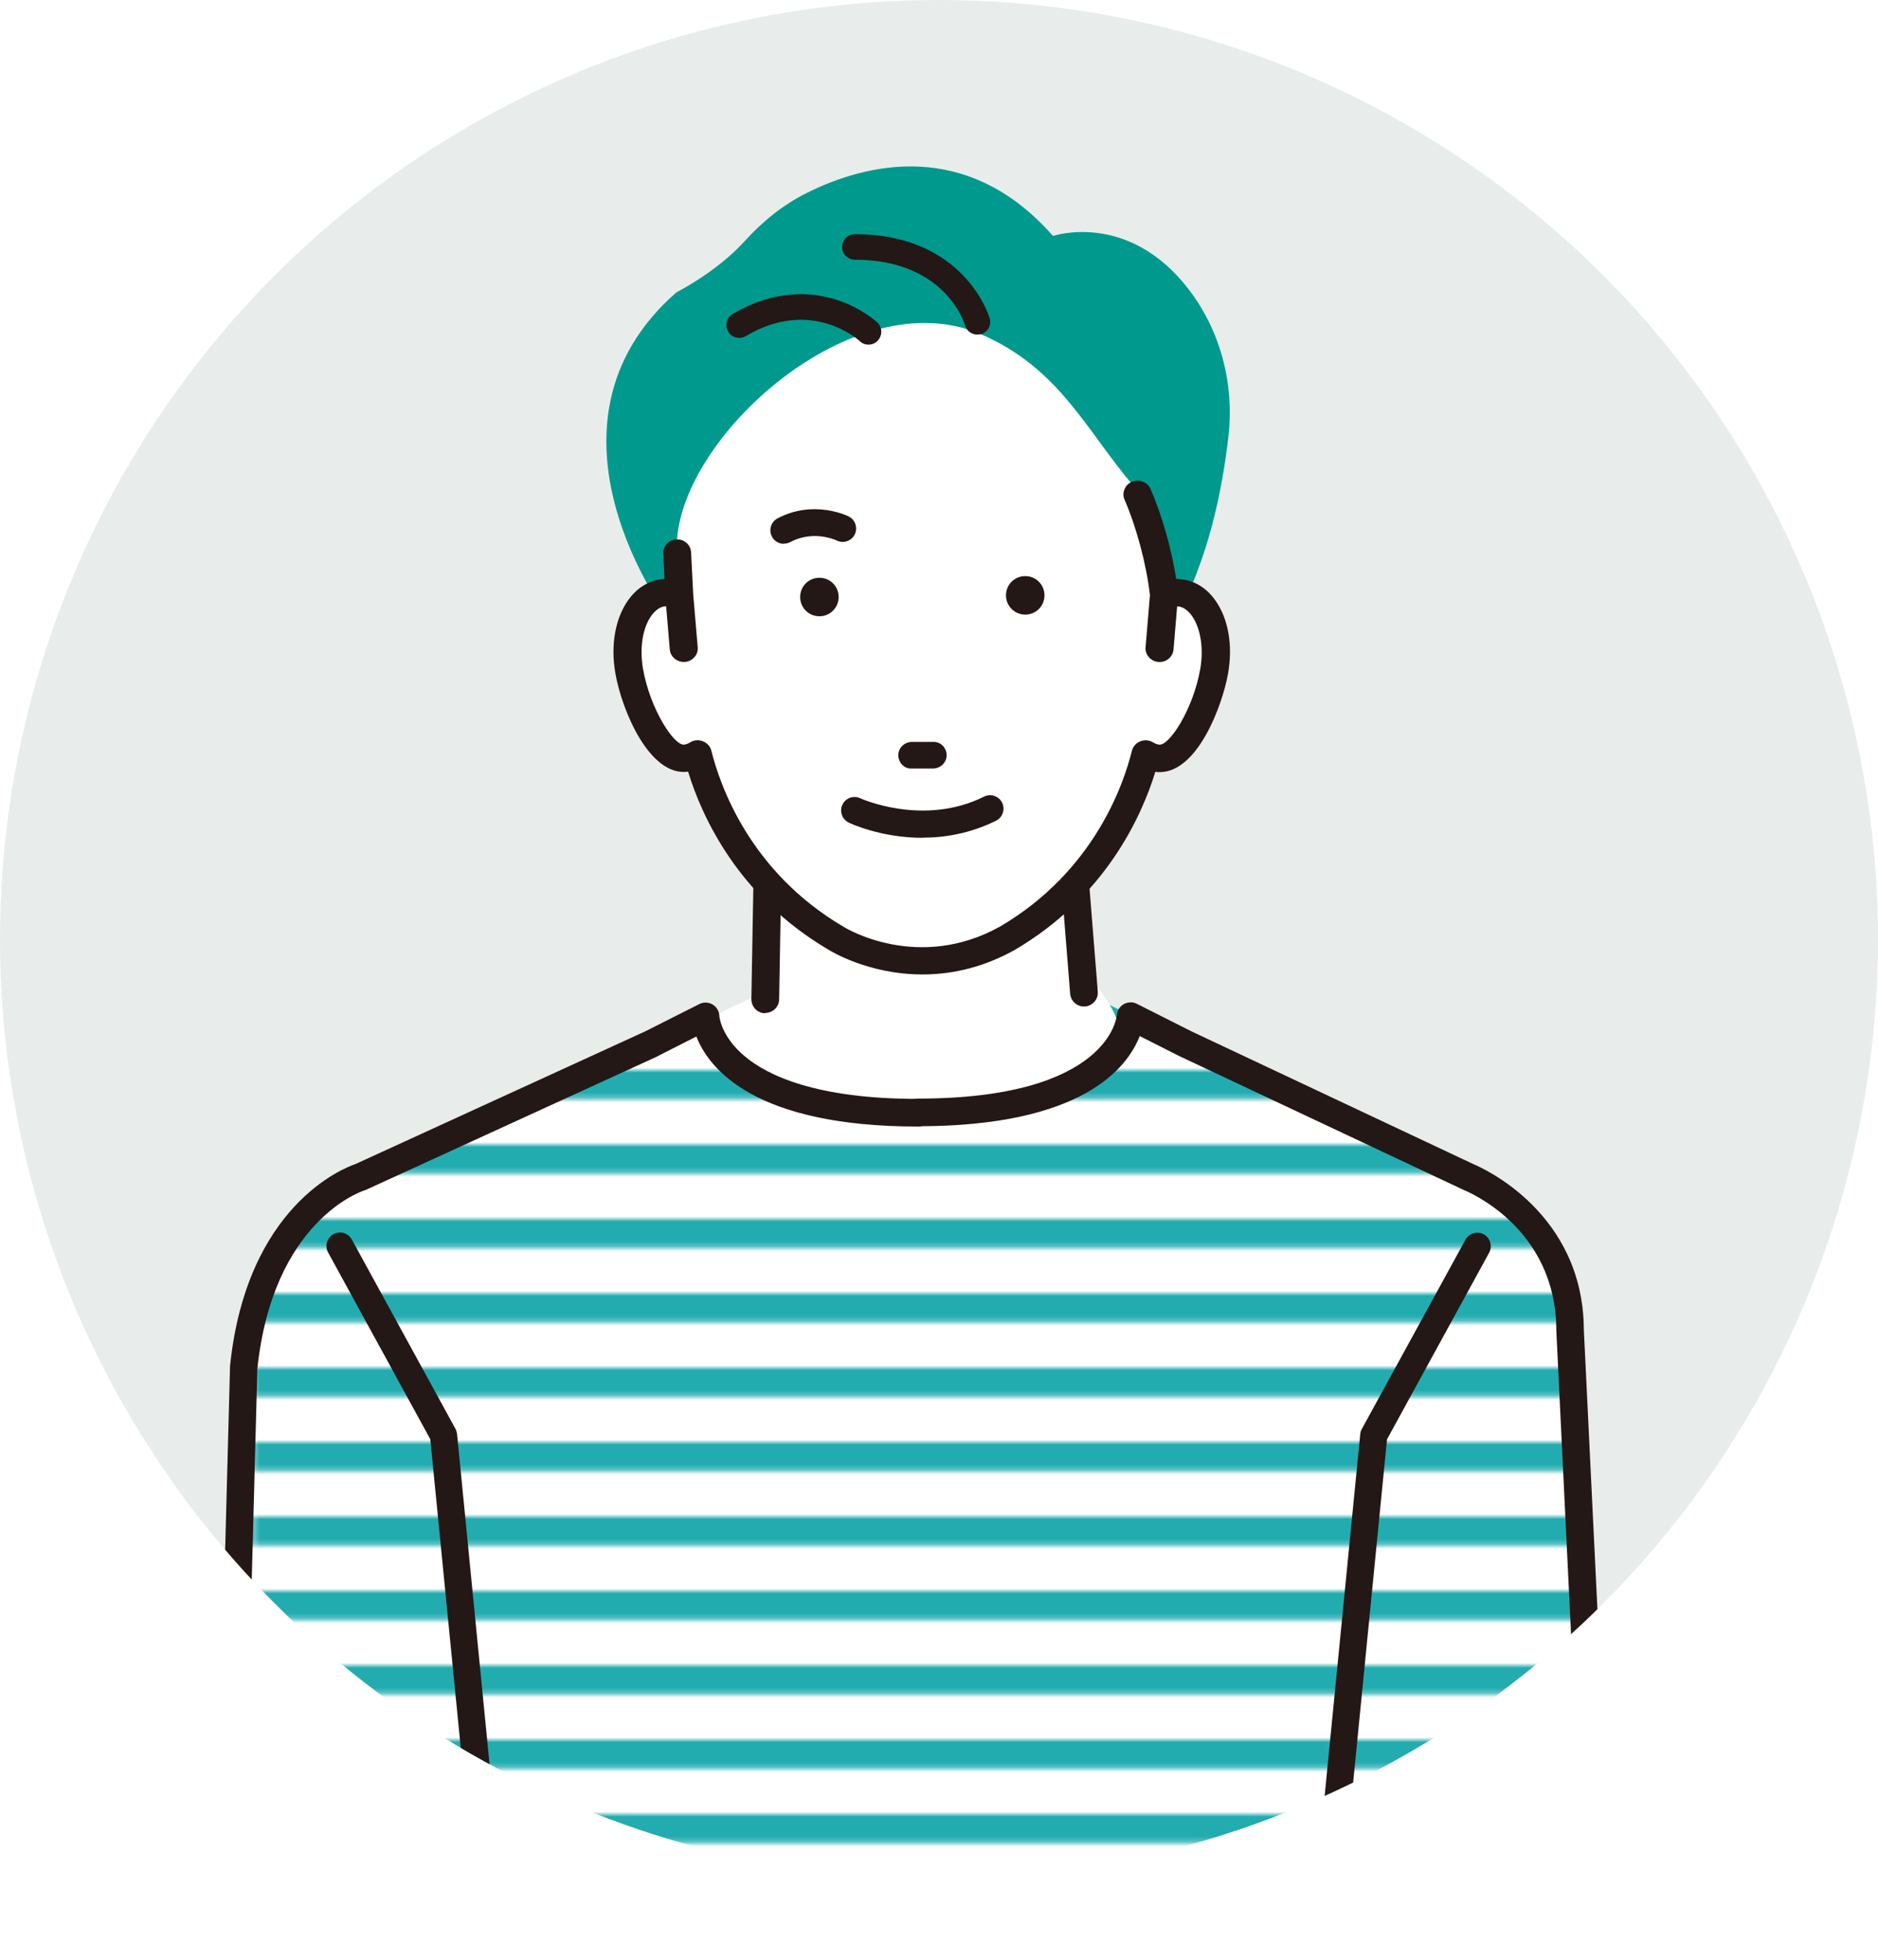
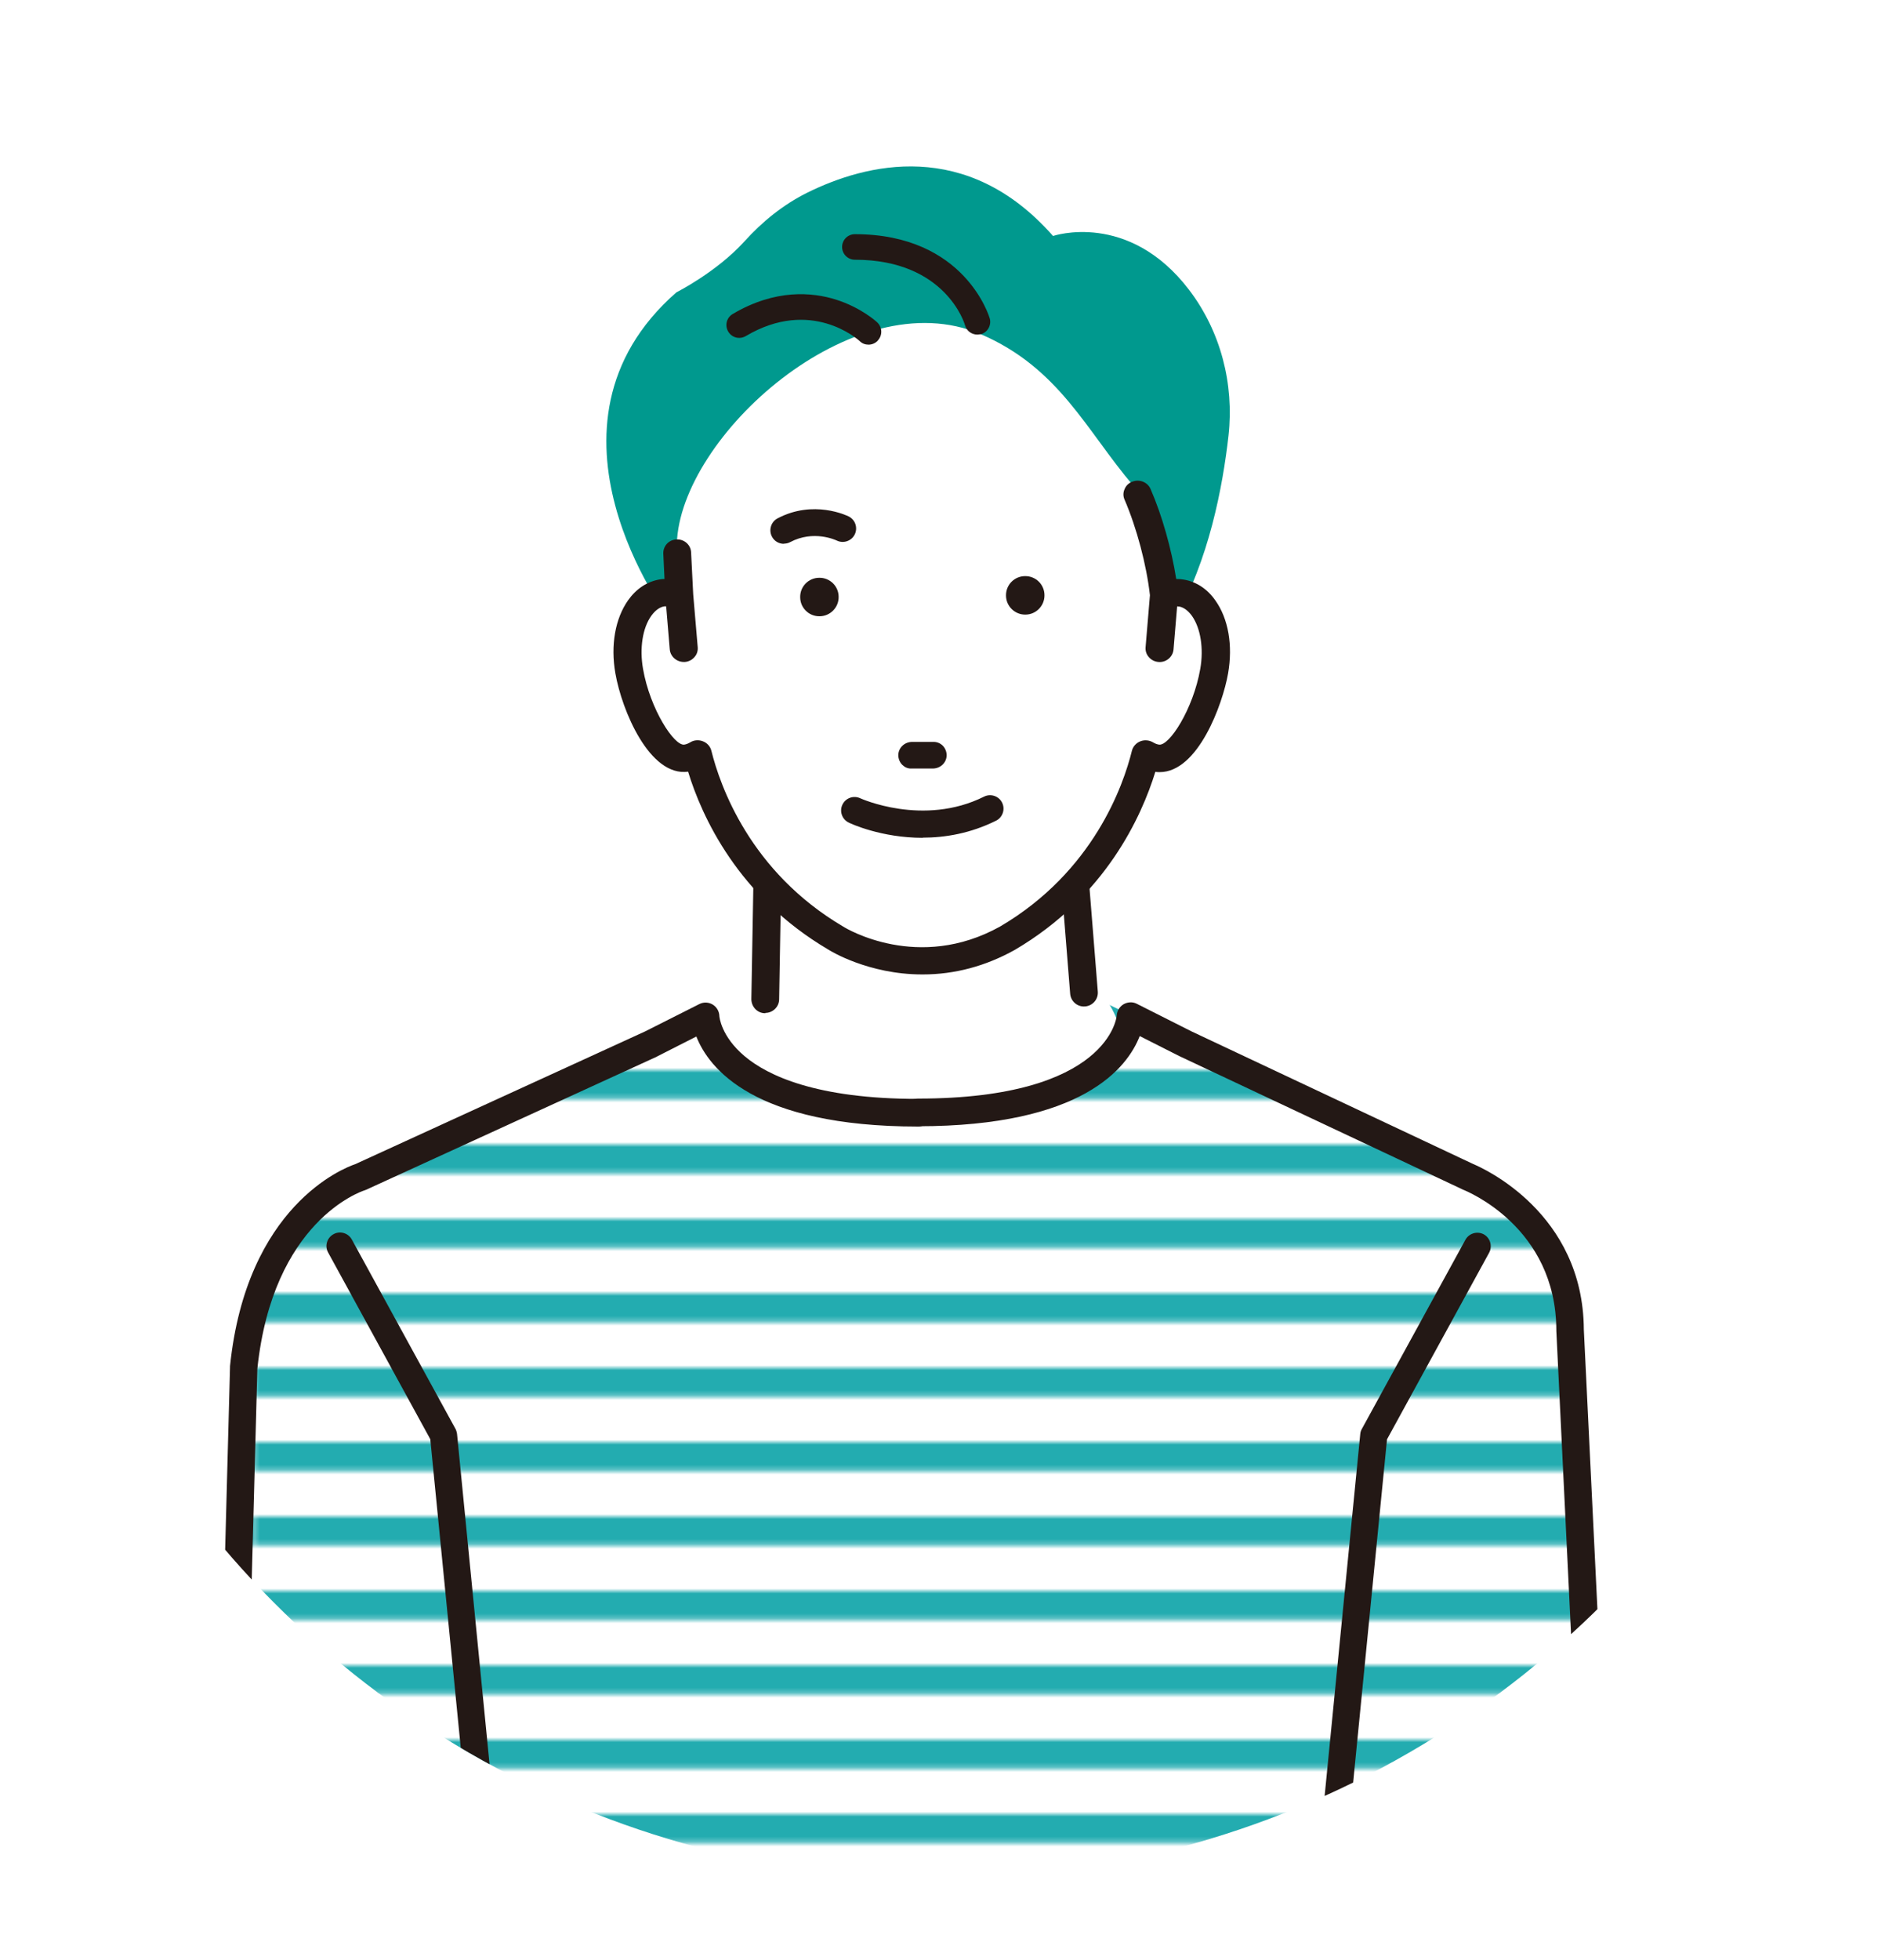
<svg xmlns="http://www.w3.org/2000/svg" id="_レイヤー_2" data-name="レイヤー 2" viewBox="0 0 125 130.39">
  <defs>
    <style>
      .cls-1 {
        fill: none;
      }

      .cls-2 {
        fill: #23acb0;
      }

      .cls-3 {
        fill: url(#_新規パターンスウォッチ_32);
      }

      .cls-4 {
        fill: #231815;
      }

      .cls-5 {
        fill: #fff;
      }

      .cls-6 {
        fill: #e8edeb;
      }

      .cls-7 {
        fill: #00998e;
      }

      .cls-8 {
        clip-path: url(#clippath);
      }
    </style>
    <clipPath id="clippath">
      <circle class="cls-1" cx="62.5" cy="62.5" r="62.5" />
    </clipPath>
    <pattern id="_新規パターンスウォッチ_32" data-name="新規パターンスウォッチ 32" x="0" y="0" width="277.71" height="14.54" patternTransform="translate(-4386.38 -5170.83) scale(.33)" patternUnits="userSpaceOnUse" viewBox="0 0 277.71 14.54">
      <g>
        <rect class="cls-1" y="0" width="277.71" height="14.54" />
        <rect class="cls-2" y="0" width="277.71" height="5.84" />
        <rect class="cls-5" y="5.84" width="277.71" height="8.7" />
      </g>
    </pattern>
  </defs>
  <g id="_レイヤー_1-2" data-name="レイヤー 1">
    <g>
-       <circle class="cls-6" cx="62.5" cy="62.5" r="62.5" />
      <g class="cls-8">
        <g>
          <path class="cls-7" d="M66.86,31.22s-17.08-2.16-20.47,8.53l.17,1.19-2.05.17s-9.67-12.74.51-21.66c0,0,2.67-1.34,4.53-3.39,1.19-1.32,2.59-2.45,4.18-3.24,3.9-1.93,10.61-3.65,16.36,2.88,0,0,5.02-1.71,9.06,3.59,2.1,2.76,3,6.25,2.62,9.69-.38,3.38-1.31,8.34-3.6,12.25l-5.01-1.14-6.31-8.87Z" />
          <path class="cls-5" d="M51.95,65.96l-14.84,6.23-13.13,6.11h0c-6.48,2.75-6.8,10.2-6.8,10.2l-2.05,40.89c0,.06,0,.1,0,.12,0,.1,0,.12,0,0,.01.08.05-.27.08-.65,0,.12,0,.33-.02.66-.01.25-.03.53-.05.86h91.41c-.02-.33-.04-.61-.05-.86-.01-.33-.02-.54-.02-.66.03.37.06.72.08.65,0,.12,0,.1,0,0,0-.02,0-.06,0-.12l-2.05-40.89s-.32-7.45-6.8-10.2h0l-25.55-12.25-20.21-.09Z" />
          <path class="cls-3" d="M51.95,65.96l-14.84,6.23-13.13,6.11h0c-6.48,2.75-6.8,10.2-6.8,10.2l-2.05,40.89c0,.06,0,.1,0,.12,0,.1,0,.12,0,0,.01.08.05-.27.08-.65,0,.12,0,.33-.02.66-.01.25-.03.53-.05.86h91.41c-.02-.33-.04-.61-.05-.86-.01-.33-.02-.54-.02-.66.03.37.06.72.08.65,0,.12,0,.1,0,0,0-.02,0-.06,0-.12l-2.05-40.89s-.32-7.45-6.8-10.2h0l-25.55-12.25-20.21-.09Z" />
          <g>
            <path class="cls-5" d="M72.16,66.05l-1.06-13.22h-19.92l-.24,13.66c.91.68-3.32,1.45-2.83,2.32,2.02,3.66,10.62,5.22,13.01,5.21,2.83,0,10.63-1.36,12.46-4.48.62-1.06-1.41-3.49-1.41-3.49Z" />
            <path class="cls-5" d="M61.1,74.95c-2.2,0-11.49-1.47-13.81-5.69-.17-.3-.2-.65-.09-.98.25-.74,1.11-1.11,2.11-1.55.21-.09.49-.21.7-.32l.24-13.6c0-.5.42-.91.92-.91h19.92c.48,0,.88.37.92.85l1.04,12.94c.79.99,2.1,2.97,1.31,4.32-2.06,3.49-10.2,4.93-13.25,4.93h-.01ZM49.21,68.81c2.19,2.82,9.53,4.29,11.89,4.29h.01c2.79,0,10.11-1.39,11.67-4.03.07-.32-.58-1.53-1.32-2.43-.12-.15-.2-.33-.21-.52l-.99-12.38h-18.16l-.22,12.43c.1.19.14.41.12.63-.09.8-.9,1.16-1.93,1.6-.24.11-.59.26-.85.39Z" />
          </g>
          <path class="cls-4" d="M50.94,67.41s-.01,0-.02,0c-.51,0-.91-.43-.91-.94l.24-13.66c0-.5.42-.91.92-.91h19.92c.48,0,.88.37.92.85l1.06,13.22c.04.51-.34.95-.85.99-.51.04-.95-.34-.99-.85l-.99-12.38h-18.16l-.22,12.75c0,.5-.42.91-.92.91Z" />
          <path class="cls-5" d="M78.6,39.45c-.39-.06-.77,0-1.15.15-.05-.49-.29-1.53-.57-2.65-.43-1.68-.98-3.56-1.2-4.07.22-.09.8.66-.25-.57-3.13-3.67-4.93-7.84-10.16-10.08-8.47-3.62-20.01,6.82-20.22,13.95l.1,1.65.07,1.77c-.37-.15-.76-.21-1.15-.15-1.66.27-2.64,2.6-2.19,5.2.45,2.6,2.16,6.06,3.83,5.78.26-.04.51-.14.73-.28.58,2.35,2.66,8.42,9.21,12.26,0,0,5.36,3.36,11.38,0,6.55-3.84,8.63-9.91,9.21-12.26.23.14.47.24.73.28,1.66.27,3.37-3.18,3.83-5.78.45-2.6-.53-4.93-2.19-5.2Z" />
          <g>
            <path class="cls-4" d="M78.73,38.7c-.2-.03-.4-.04-.6-.03-.31-2.03-.94-4.29-1.72-6.08-.17-.39-.63-.57-1.03-.41-.4.16-.59.61-.42,1,.82,1.9,1.48,4.36,1.7,6.43l-.29,3.46c-.04.42.29.79.72.83.02,0,.04,0,.07,0,.41,0,.75-.3.79-.7l.25-3c.09,0,.19,0,.27,0,1.05.17,1.95,1.99,1.54,4.32-.47,2.72-2.09,5.29-2.92,5.16-.15-.02-.29-.08-.44-.17-.21-.13-.48-.15-.72-.06-.24.09-.41.29-.47.53-.57,2.32-2.58,8.11-8.84,11.78-5.52,3.07-10.36.15-10.58,0-6.27-3.68-8.28-9.47-8.85-11.78-.06-.24-.23-.44-.47-.53-.24-.09-.5-.07-.72.06-.15.09-.29.15-.44.17-.82.14-2.44-2.44-2.92-5.16-.4-2.33.49-4.15,1.54-4.32.09-.01.18-.01.28,0l.25,3c.03.4.38.7.79.7.02,0,.04,0,.07,0,.43-.03.76-.4.72-.83l-.3-3.52-.14-2.79c-.02-.42-.39-.75-.83-.73-.44.02-.77.38-.75.8l.09,1.83c-.15,0-.3.01-.44.04-2.12.35-3.37,3.02-2.84,6.09.42,2.44,2.24,6.82,4.74,6.41.02,0,.04,0,.06-.01.86,2.87,3.23,8.31,9.32,11.88.16.1,2.65,1.62,6.17,1.62,1.81,0,3.88-.4,6.05-1.61,6.11-3.58,8.47-9.02,9.34-11.89.02,0,.04,0,.06.01.11.02.22.03.32.03,2.32,0,4.01-4.11,4.41-6.44.53-3.06-.71-5.74-2.84-6.09Z" />
            <path class="cls-4" d="M61.38,64.83c-3.58,0-6.14-1.58-6.24-1.65-6.03-3.54-8.44-8.89-9.34-11.84-2.56.35-4.41-4.07-4.84-6.54-.33-1.88-.01-3.65.85-4.87.55-.77,1.27-1.24,2.1-1.38.1-.02.21-.03.32-.03l-.08-1.68c-.01-.24.07-.47.23-.65.17-.19.4-.29.65-.3.51-.03.95.36.97.86l.14,2.79.3,3.52c.02.24-.05.47-.21.65-.16.19-.39.31-.64.33-.02,0-.05,0-.08,0-.48,0-.89-.37-.93-.83l-.24-2.87s-.08,0-.12,0c-.31.05-.61.27-.87.63-.58.81-.79,2.16-.55,3.53.47,2.7,2.09,5.15,2.75,5.04.13-.02.25-.07.39-.15.25-.16.57-.18.85-.07.28.11.49.34.56.63.57,2.3,2.56,8.04,8.78,11.7.2.13,5,3.02,10.44-.01,6.2-3.64,8.2-9.38,8.77-11.69.07-.28.28-.52.56-.63.28-.11.59-.08.85.07.13.08.26.13.39.15.68.11,2.28-2.35,2.75-5.04.24-1.36.02-2.71-.55-3.52-.26-.36-.56-.58-.87-.63-.04,0-.08,0-.12-.01l-.24,2.87c-.04.49-.49.88-1.01.83-.25-.02-.48-.14-.64-.33-.16-.18-.23-.42-.21-.65l.29-3.46c-.23-2.03-.88-4.48-1.69-6.36-.1-.22-.1-.47,0-.69.09-.23.27-.41.51-.5.47-.19,1.02.02,1.22.48.76,1.74,1.39,3.97,1.71,5.99.17,0,.34.01.5.04h0c.83.14,1.56.61,2.1,1.38.87,1.22,1.18,2.99.85,4.87-.36,2.05-2,6.56-4.55,6.56-.1,0-.19,0-.29-.02-.91,2.95-3.31,8.3-9.36,11.85-1.94,1.08-4,1.63-6.12,1.63ZM45.9,51.04c.06,0,.12.04.14.1.86,2.89,3.22,8.26,9.25,11.8.11.07,2.59,1.6,6.09,1.6,2.07,0,4.09-.54,5.98-1.59,6.05-3.55,8.4-8.92,9.27-11.81.02-.07.09-.11.16-.1h.06c.1.03.21.03.3.04,2.24,0,3.89-4.12,4.27-6.32.31-1.77,0-3.51-.8-4.65-.5-.7-1.16-1.14-1.92-1.27-.19-.03-.38-.04-.57-.03-.08,0-.14-.05-.15-.12-.3-2.03-.94-4.29-1.71-6.05-.14-.32-.52-.47-.85-.33-.16.07-.29.19-.35.35-.06.15-.06.32,0,.47.83,1.91,1.49,4.39,1.71,6.47l-.29,3.49c-.01.16.04.32.14.45.11.13.27.21.45.23.02,0,.04,0,.05,0,.33,0,.62-.25.64-.57l.25-3c0-.07.06-.12.13-.13.12,0,.22,0,.31,0,.39.06.76.32,1.06.75.63.89.86,2.28.6,3.74-.46,2.62-2.09,5.44-3.08,5.27-.17-.03-.33-.09-.49-.19-.18-.11-.4-.13-.59-.05-.19.08-.34.24-.38.43-.58,2.34-2.6,8.17-8.9,11.86-5.58,3.11-10.52.14-10.73,0-6.31-3.7-8.34-9.54-8.91-11.87-.05-.2-.19-.36-.38-.43-.19-.08-.41-.06-.59.05-.17.1-.33.16-.49.19-.99.16-2.62-2.65-3.08-5.27-.25-1.46-.03-2.85.6-3.74.3-.42.67-.68,1.06-.75.09-.01.2-.02.31,0,.07,0,.12.06.13.13l.25,3c.03.34.34.6.7.57.18-.01.34-.09.45-.23.11-.13.16-.28.14-.45l-.3-3.52-.14-2.8c-.02-.35-.32-.61-.68-.59-.18,0-.34.08-.45.21-.11.12-.17.28-.16.44l.09,1.83s-.01.08-.04.11c-.03.03-.06.04-.1.04-.14,0-.28.01-.42.03-.75.12-1.41.56-1.91,1.26-.81,1.14-1.11,2.88-.8,4.66.41,2.39,2.18,6.68,4.57,6.3h.06s.02-.01.03-.01Z" />
          </g>
          <g>
            <g>
              <path class="cls-4" d="M66.96,39.62c0,.71.59,1.28,1.29,1.27.71,0,1.28-.59,1.27-1.29,0-.71-.58-1.28-1.29-1.27-.71,0-1.28.58-1.27,1.29Z" />
              <path class="cls-4" d="M53.26,39.73c0,.71.58,1.28,1.29,1.27.71,0,1.28-.59,1.27-1.29,0-.71-.58-1.28-1.29-1.27-.71,0-1.28.58-1.27,1.29Z" />
            </g>
            <g>
              <path class="cls-4" d="M62.12,51.02c.43,0,.78-.36.77-.79s-.36-.78-.79-.77h-1.43c-.43.01-.78.37-.77.8,0,.43.36.78.79.77h1.43Z" />
              <path class="cls-4" d="M60.35,51.08c-.11-.04-.2-.11-.29-.19-.17-.17-.26-.39-.27-.63,0-.24.09-.46.26-.63.17-.17.39-.26.63-.27h1.43c.24-.01.46.08.63.24.17.17.26.39.27.63,0,.24-.09.46-.26.63-.17.17-.39.26-.63.27h-1.43c-.12.01-.24-.01-.34-.05ZM62.36,49.62c-.08-.03-.17-.05-.26-.05h-1.43c-.18.01-.35.08-.47.21-.13.13-.19.3-.19.48,0,.18.07.35.2.47.13.13.3.19.48.19h1.43c.18-.01.35-.08.47-.21.13-.13.19-.3.19-.48,0-.18-.07-.35-.2-.47-.06-.06-.14-.11-.22-.14ZM62.12,51.02h0s0,0,0,0Z" />
            </g>
          </g>
          <path class="cls-4" d="M52.17,36.18c-.32,0-.63-.17-.79-.48-.23-.44-.06-.98.37-1.21,2.4-1.27,4.64-.18,4.74-.13.44.22.62.76.4,1.2-.22.44-.76.62-1.2.4-.07-.03-1.54-.72-3.1.11-.13.07-.28.1-.42.1Z" />
          <path class="cls-4" d="M61.41,55.74c-2.74,0-4.78-.94-4.91-1.01-.45-.21-.64-.75-.43-1.19.21-.45.74-.64,1.19-.43h0s4.19,1.91,8.24-.11c.44-.22.98-.04,1.2.4.22.44.04.98-.4,1.2-1.71.85-3.4,1.13-4.89,1.13Z" />
          <path class="cls-4" d="M15.21,129.78s-.02,0-.02,0c-.51-.01-.91-.44-.89-.94l1.01-37.88s0-.05,0-.07c1.1-10.67,7.57-13.18,8.34-13.44l19.29-8.83,3.61-1.82c.28-.14.61-.13.88.03.27.16.44.45.45.76,0,.04.1,1.34,1.67,2.67,1.54,1.3,4.79,2.85,11.56,2.85.51,0,.92.41.92.92s-.41.92-.92.92c-10.94,0-13.94-3.89-14.76-5.99l-2.6,1.32s-.02.01-.03.02l-19.36,8.86s-.07.03-.11.04c-.24.08-6.09,2.06-7.12,11.86l-1.01,37.85c-.01.5-.42.89-.92.89Z" />
          <path class="cls-4" d="M106.5,130.39c-.48,0-.89-.38-.92-.87l-1.99-40.97s0-.03,0-.05c-.02-6.86-5.96-9.25-6.21-9.35-.02,0-.04-.02-.06-.03l-18.83-8.86-2.63-1.33c-.82,2.11-3.81,6-14.76,6-.51,0-.92-.41-.92-.92s.41-.92.92-.92c12.75,0,13.23-5.48,13.23-5.53.02-.31.19-.59.46-.75.27-.15.6-.17.87-.03l3.63,1.83,18.78,8.84c.6.25,7.31,3.22,7.35,11.01l1.99,40.94c.03.51-.36.94-.86.97-.02,0-.04,0-.05,0Z" />
          <path class="cls-4" d="M32.84,130.09c-.46,0-.85-.35-.89-.81l-3.31-33.53-6.8-12.42c-.24-.43-.08-.98.36-1.22.43-.24.98-.08,1.22.36l6.89,12.58c.06.11.09.22.11.34l3.32,33.71c.05.49-.31.93-.8.98-.03,0-.06,0-.09,0Z" />
-           <path class="cls-4" d="M88.11,130.09s-.06,0-.09,0c-.49-.05-.85-.49-.8-.98l3.32-33.71c.01-.12.05-.24.11-.34l6.89-12.58c.24-.43.78-.59,1.22-.36.43.24.59.78.36,1.22l-6.8,12.42-3.31,33.53c-.05.46-.44.81-.89.81Z" />
+           <path class="cls-4" d="M88.11,130.09s-.06,0-.09,0c-.49-.05-.85-.49-.8-.98l3.32-33.71c.01-.12.05-.24.11-.34l6.89-12.58c.24-.43.78-.59,1.22-.36.43.24.59.78.36,1.22l-6.8,12.42-3.31,33.53c-.05.46-.44.81-.89.81" />
          <path class="cls-4" d="M65.27,22.23c-.08.02-.15.03-.22.03-.38,0-.72-.25-.82-.63-.01-.04-1.26-4.35-7.33-4.35-.47,0-.85-.38-.85-.85s.38-.85.85-.85c7.36,0,8.96,5.55,8.98,5.61.12.45-.14.92-.6,1.05Z" />
          <path class="cls-4" d="M58.43,22.66c-.17.18-.4.27-.62.27-.21,0-.42-.07-.58-.23-.13-.12-3.25-2.91-7.59-.34-.41.24-.93.11-1.17-.3-.24-.41-.11-.93.3-1.17,2.84-1.68,5.3-1.45,6.86-.96,1.69.53,2.72,1.48,2.76,1.52.34.32.36.86.04,1.2Z" />
        </g>
      </g>
    </g>
  </g>
</svg>